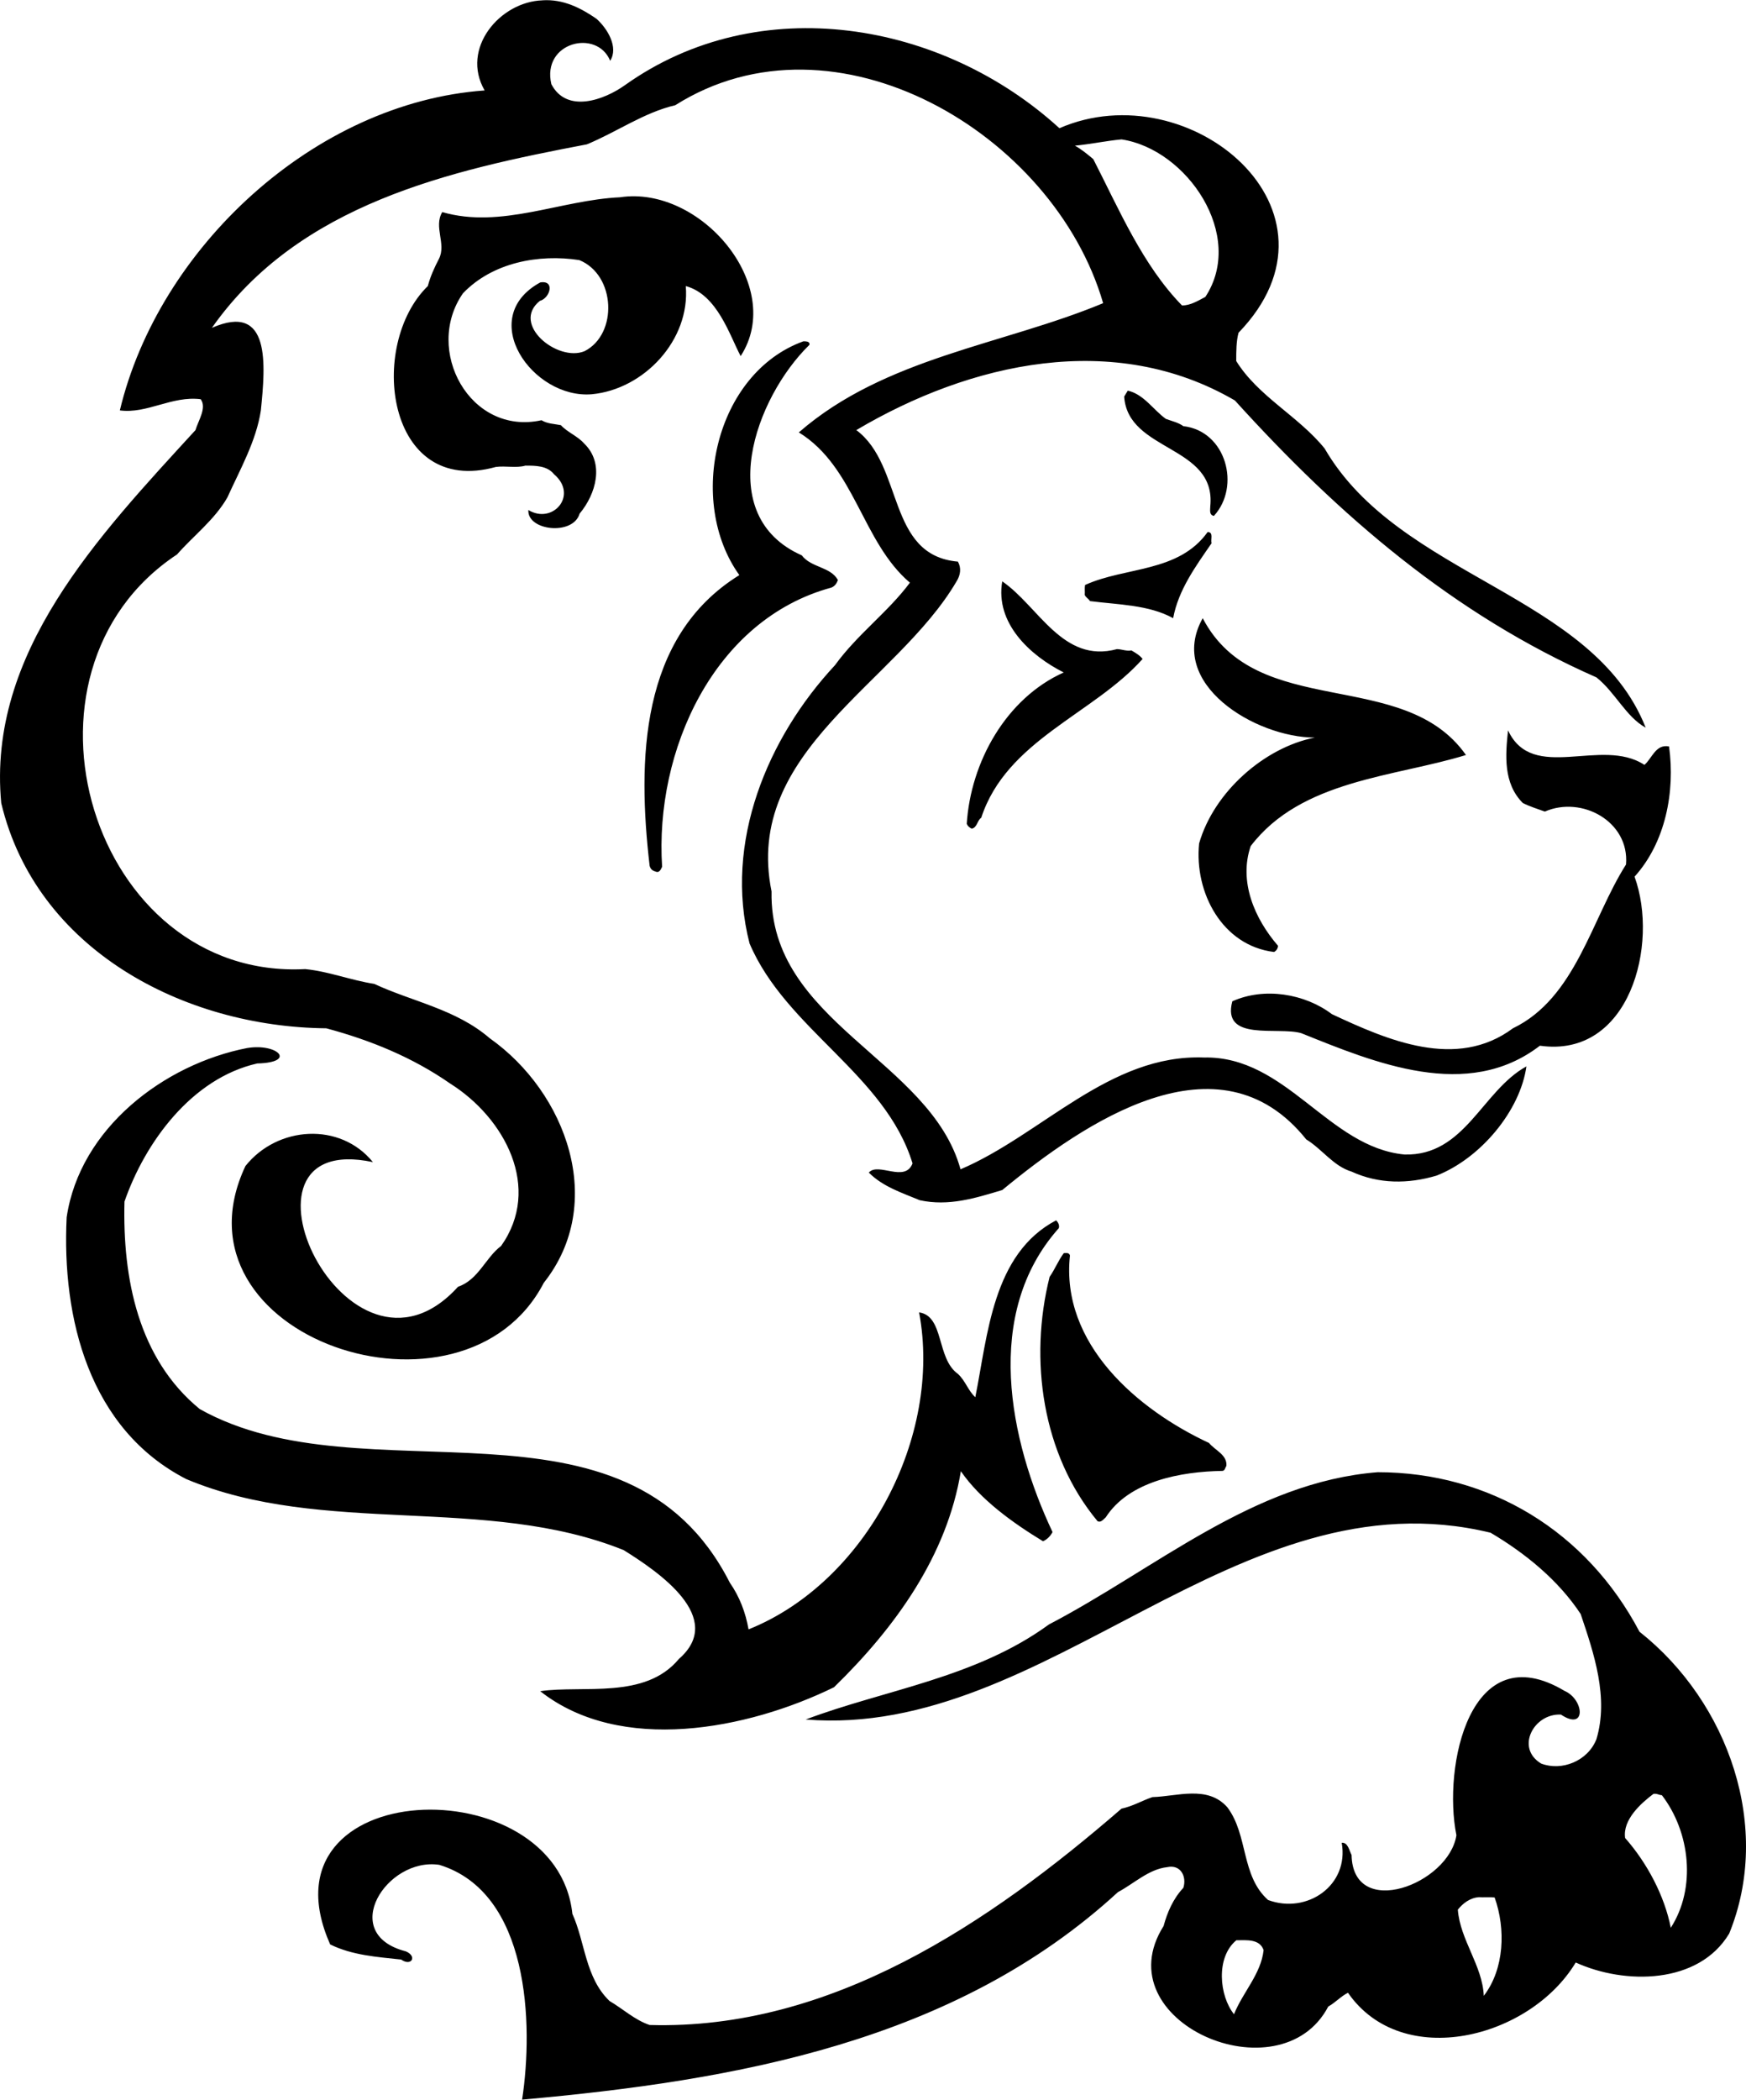
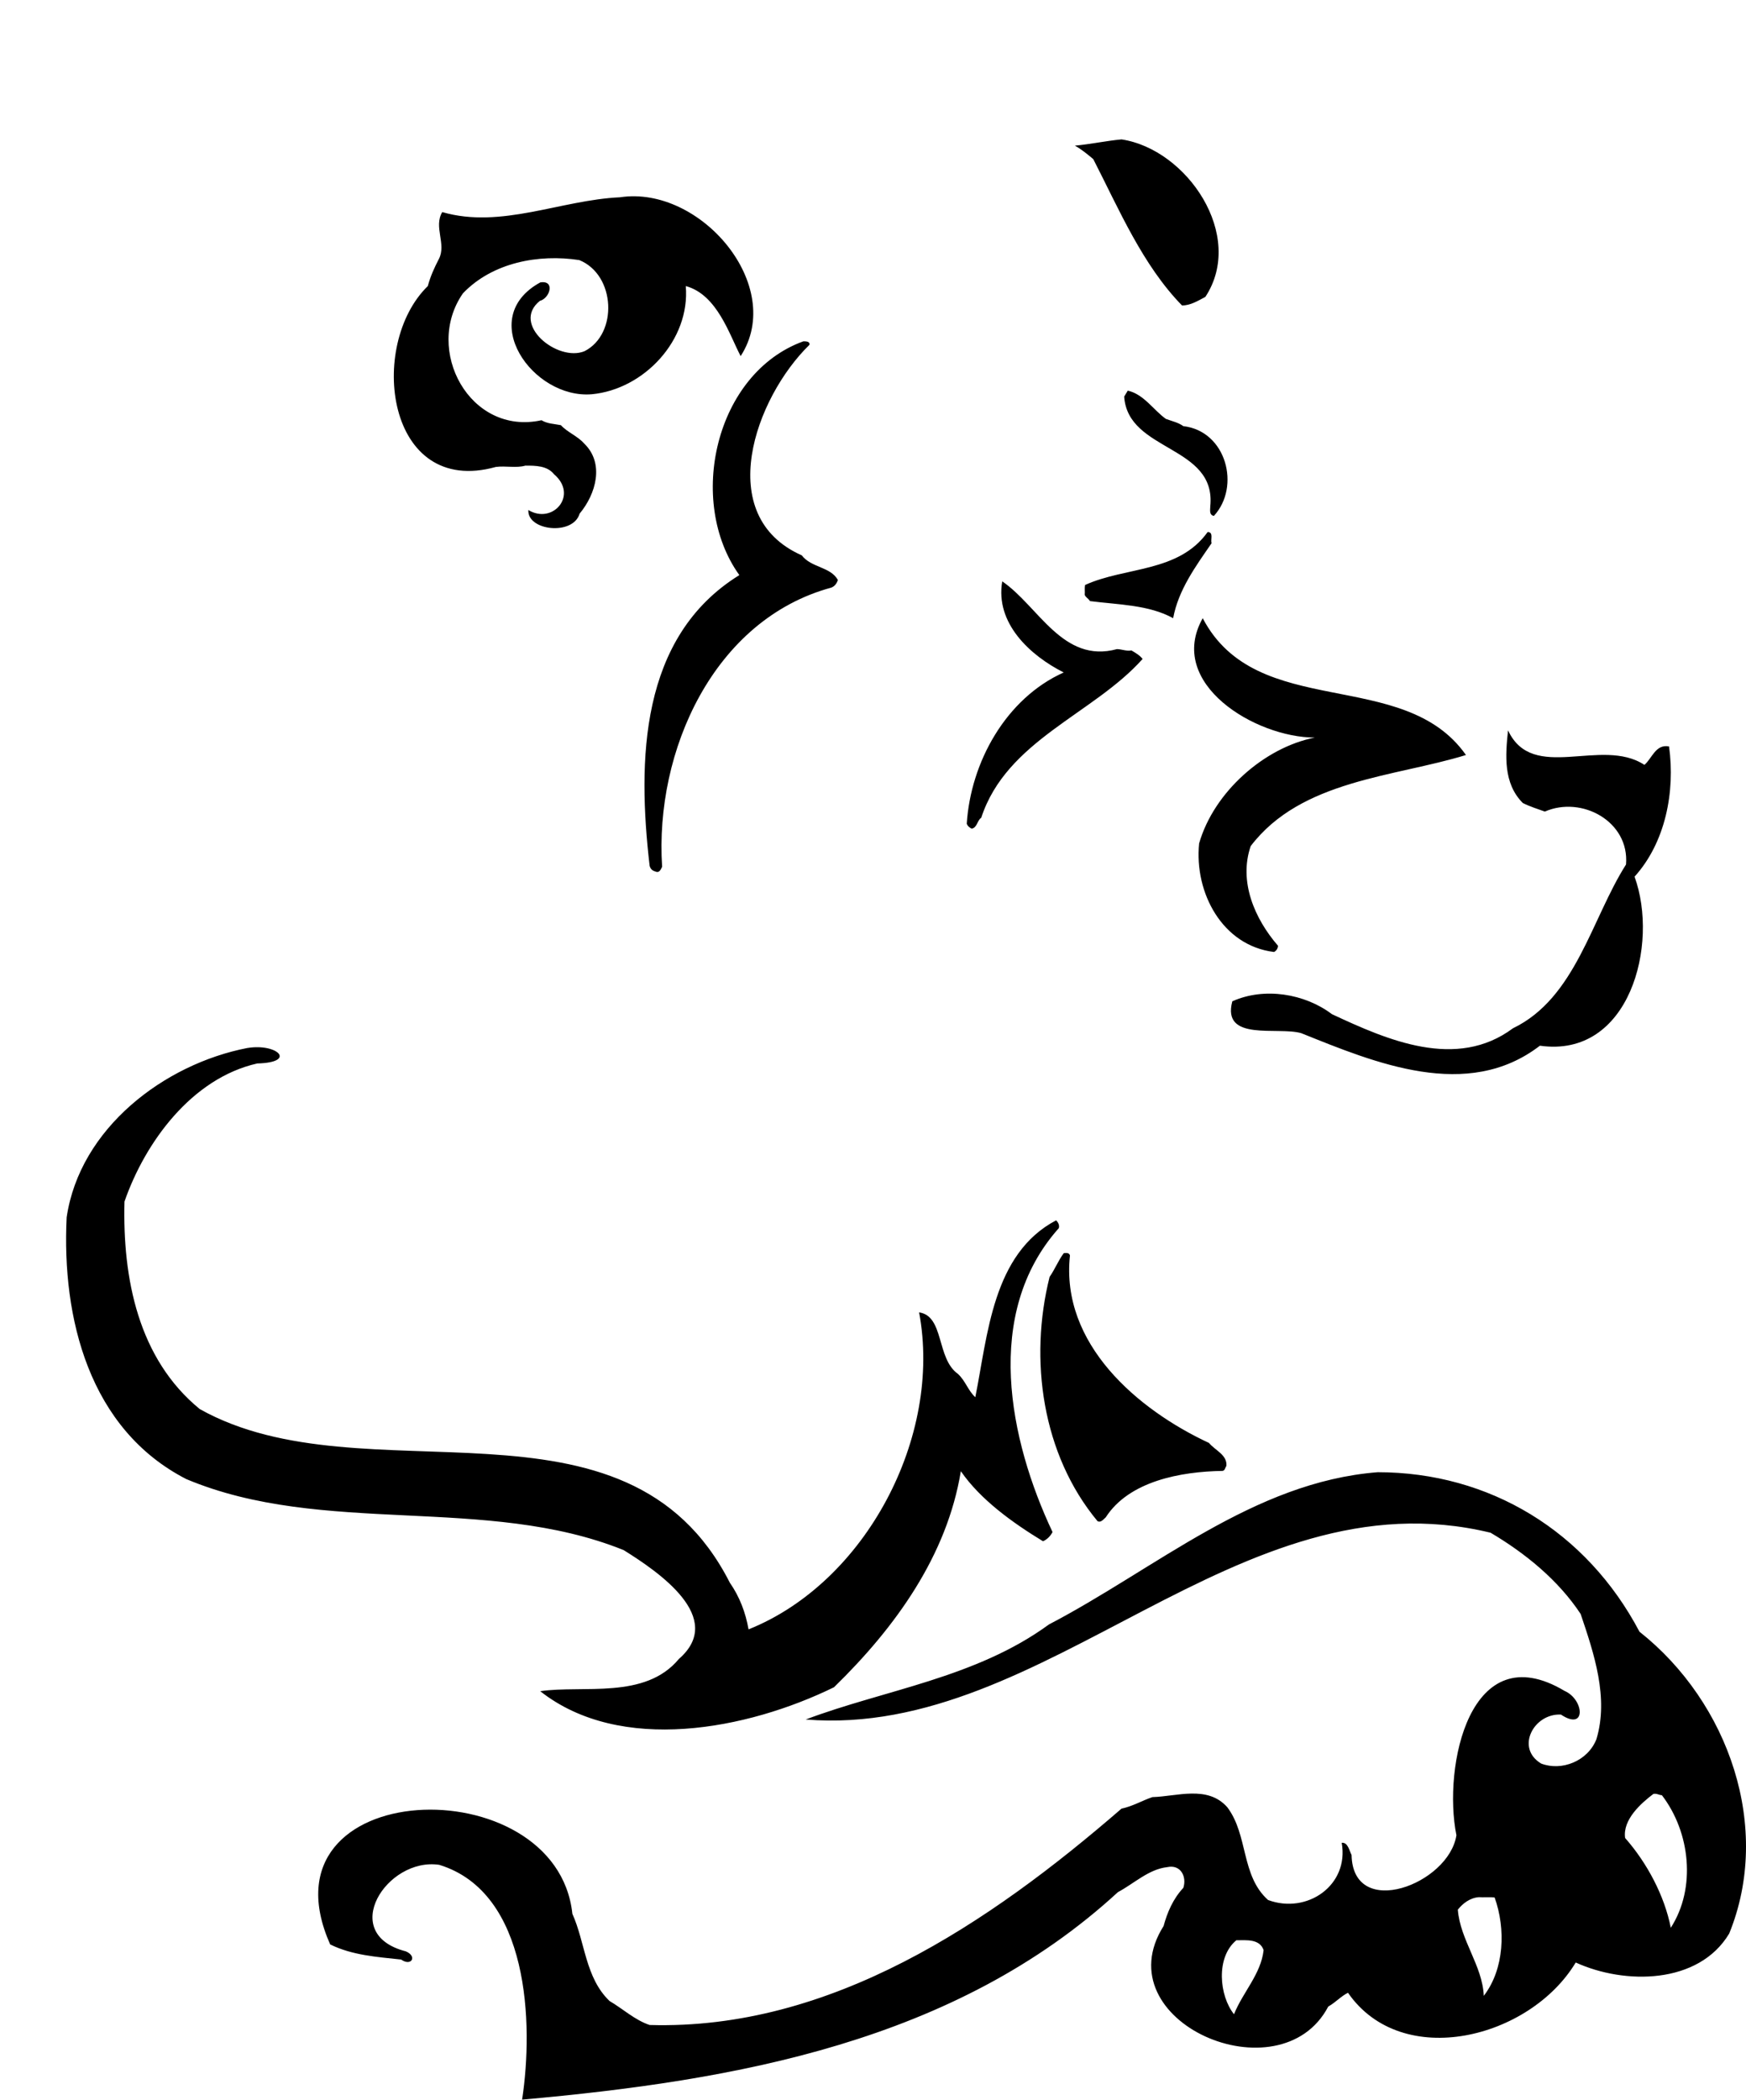
<svg xmlns="http://www.w3.org/2000/svg" xml:space="preserve" width="1.387in" height="1.667in" version="1.0" shape-rendering="geometricPrecision" text-rendering="geometricPrecision" image-rendering="optimizeQuality" fill-rule="evenodd" clip-rule="evenodd" viewBox="0 0 1386.95 1666.66">
  <g id="Layer_x0020_1">
-     <path fill="black" d="M430.93 0.1c16.45,-1.05 30.28,6 42.81,14.62 8.87,7.83 17.75,22.71 10.96,33.41 -10.44,-25.58 -54.56,-14.88 -46.73,18.54 12.27,23.5 42.03,12.53 58.48,0.78 106.77,-75.96 252.18,-50.64 345.11,34.2 103.11,-44.9 235.99,65.52 142.28,162.37 -1.83,6.79 -1.83,14.62 -1.83,22.45 17.49,28.2 49.6,43.86 70.22,69.44 59.52,102.59 213.02,115.13 255.05,221.63 -15.67,-8.61 -24.28,-28.19 -39.16,-39.94 -113.3,-49.86 -204.15,-128.18 -287.16,-219.81 -95.81,-55.87 -209.89,-30.28 -300.73,23.5 37.85,28.19 24.02,99.46 80.67,104.42 2.87,4.96 2.09,10.7 -1.04,15.66 -47.51,81.19 -169.69,134.7 -146.97,246.18 -2.09,103.9 126.09,133.4 150.11,220.59 64.48,-27.41 118.26,-91.63 193.44,-88.76 65.52,-1.31 98.68,71.27 159.24,77.01 48.04,1.3 61.61,-50.65 96.85,-69.96 -4.96,35.24 -36.29,72.83 -71.27,86.67 -22.71,6.78 -45.95,6.78 -67.61,-3.13 -14.62,-4.44 -23.24,-17.75 -36.03,-25.58 -69.44,-86.67 -176.47,-13.31 -241.47,40.2 -21.67,6.53 -42.56,13.05 -65.53,8.09 -14.36,-6 -29.24,-10.7 -40.46,-21.93 7.31,-8.61 28.72,8.35 34.72,-7.31 -21.67,-70.74 -100.51,-106.51 -129.48,-174.64 -20.63,-80.15 14.36,-163.42 67.87,-220.85 17.75,-24.54 42.03,-42.03 59.52,-65.52 -38.11,-32.37 -43.6,-91.89 -88.24,-119.3 68.4,-59.52 162.11,-69.44 241.74,-102.59 -39.16,-134.96 -213.02,-237.3 -339.89,-157.15 -24.8,5.74 -46.73,21.41 -70.22,31.07 -108.34,20.62 -228.43,46.99 -297.86,145.67 46.99,-20.63 42.55,29.24 38.9,65.52 -3.66,24.28 -16.45,46.73 -26.63,69.18 -10.18,17.76 -27.15,30.55 -39.94,45.17 -141.75,93.72 -67.61,338.06 101.81,329.19 18.54,1.83 36.29,8.87 54.82,11.75 30.28,14.09 65,20.1 91.63,43.07 61.09,43.07 93.2,131.05 43.07,194.22 -63.7,122.7 -300.99,43.33 -237.04,-92.67 25.32,-31.85 75.19,-35.24 101.29,-3.13 -124.52,-26.63 -20.36,196.05 67.61,98.94 16.19,-5.48 21.93,-23.23 34.2,-32.37 32.63,-45.94 3.13,-101.55 -40.46,-128.96 -30.02,-20.89 -63.44,-34.46 -98.42,-43.85 -113.56,-1.05 -230.51,-62.65 -258.18,-178.82 -11.23,-119.3 77.27,-211.98 154.28,-296.04 2.35,-7.83 9.14,-17.75 4.17,-24.54 -22.97,-2.87 -42.55,11.75 -64.22,8.88 30.8,-128.96 154.54,-244.35 289.77,-254.01 -19.32,-33.42 12.27,-70.49 45.94,-71.53zm459.98 110.43c51.95,7.83 98.68,76.22 66.57,125.04 -6.01,3.13 -11.75,6.79 -18.54,6.79 -31.33,-32.11 -49.86,-75.97 -70.48,-116.17 -4.7,-3.92 -9.4,-7.83 -14.62,-10.7 11.75,-1.04 25.32,-3.91 37.07,-4.96zm-398.37 45.94c63.96,-9.66 131.83,70.48 95.81,126.09 -8.87,-16.7 -18.54,-48.81 -43.6,-55.6 3.66,42.81 -33.15,81.97 -74.66,85.89 -46.99,3.92 -92.41,-60.56 -40.98,-88.76 12.01,-2.09 7.83,12.53 -0.26,14.62 -23.23,18.54 14.1,48.81 35.5,39.94 26.63,-13.57 24.8,-60.56 -4.18,-72.31 -32.11,-4.96 -68.92,1.83 -92.41,26.37 -31.32,44.9 5.48,113.3 62.39,100.76 4.7,2.87 10.18,2.87 15.4,3.92 5.22,5.74 13.31,8.62 18.54,14.62 16.19,15.67 9.4,39.94 -3.66,55.61 -5.22,17.75 -41.77,13.57 -40.72,-2.87 19.32,11.75 39.94,-11.75 20.36,-28.45 -5.48,-6.79 -14.62,-6.79 -22.71,-6.79 -7.31,2.09 -15.66,0 -23.49,1.04 -87.19,24.28 -102.07,-96.85 -54.04,-143.58 2.09,-7.83 5.22,-14.62 8.87,-21.67 6,-11.75 -4.44,-25.32 2.61,-37.07 46.73,13.57 94.24,-9.66 141.23,-11.75zm145.67 114.34c1.83,0 5.48,0 4.7,2.87 -43.07,42.03 -76.75,135.75 -6,167.07 7.57,9.92 22.71,8.87 28.71,19.58 -1.04,2.87 -2.61,4.96 -5.22,6 -93.46,25.32 -140.44,129.74 -134.44,221.63 -1.04,2.09 -2.09,4.96 -4.96,3.92 -2.61,-0.78 -4.18,-1.83 -4.96,-4.7 -9.66,-83.28 -8.09,-181.69 71.27,-230.77 -42.03,-58.48 -19.31,-160.29 50.91,-185.61zm257.66 39.16c12.79,2.87 20.62,15.67 30.28,22.45 4.96,1.83 9.92,2.87 13.83,5.74 34.2,3.91 45.69,48.03 24.28,71.27 -3.92,-0.78 -2.87,-4.7 -2.87,-7.57 4.96,-48.82 -65.52,-43.07 -68.39,-87.19 1.04,-1.83 1.83,-2.87 2.87,-4.7zm63.44 112.26c4.96,0 2.09,6 3.13,8.87 -12.79,18.54 -26.37,37.07 -30.54,59.52 -19.32,-10.7 -43.86,-10.7 -66.05,-13.57 -1.3,-2.09 -3.39,-2.87 -4.18,-4.96 0.26,-2.87 -0.26,-4.96 0.26,-7.83 32.11,-14.62 74.14,-9.66 97.37,-42.03zm-163.16 39.16c28.72,19.58 48.04,65.52 91.11,53.78 3.65,0 7.57,1.83 11.48,1.04 3.13,1.83 6.79,3.92 8.88,6.79 -39.16,43.86 -108.07,64.48 -128.18,126.09 -3.13,1.83 -3.13,7.83 -7.57,8.61 -1.57,-0.78 -3.13,-1.83 -3.92,-3.91 3.13,-48.82 31.07,-99.46 77.01,-120.09 -26.89,-13.57 -54.56,-39.16 -48.82,-72.31zm159.24 29.24c43.07,82.23 159.5,38.11 209.1,108.6 -56.65,17.49 -130.79,19.58 -170.99,72.31 -9.66,28.2 3.13,57.69 21.67,79.1 0,1.83 -1.04,3.91 -3.13,4.96 -40.99,-4.96 -63.44,-46.99 -59.52,-86.15 11.75,-40.98 51.95,-76.22 91.89,-84.06 -46.99,0 -118.26,-42.81 -89.02,-94.76zm242.52 89.02c19.58,42.03 74.14,4.96 108.34,27.41 6,-4.96 8.87,-16.71 19.58,-14.62 4.96,36.03 -2.87,76.23 -27.41,103.38 19.58,53.78 -3.91,144.36 -75.18,134.18 -57.69,44.38 -131.05,13.57 -189.52,-9.92 -18.54,-5.48 -63.44,7.05 -54.82,-25.32 25.58,-11.48 57.69,-6 79.1,10.19 44.12,20.62 98.94,44.64 143.84,11.22 49.86,-24.02 62.39,-86.93 89.8,-130 2.87,-34.2 -35.24,-54.82 -64.48,-42.03 -5.74,-2.09 -11.74,-3.91 -17.49,-6.79 -15.67,-15.67 -13.84,-38.11 -11.75,-57.69zm-1001.4 252.18c23.76,-3.92 39.68,11.49 7.83,12.27 -51.95,11.75 -89.02,62.39 -105.46,109.64 -1.57,61.09 10.96,124.78 59.78,164.72 131.31,73.62 338.59,-24.28 421.08,137.83 7.83,11.23 12.53,23.76 14.88,37.07 93.2,-37.33 154.02,-152.98 135.48,-251.65 20.1,2.87 13.57,36.55 30.81,48.81 6,5.48 8.09,13.31 13.83,18.54 9.92,-49.07 13.57,-113.82 64.22,-140.44 1.57,1.57 2.87,3.92 2.09,6.26 -60.3,67.61 -39.42,168.12 -4.96,241.21 -1.57,3.13 -4.44,6.01 -7.57,7.31 -24.02,-14.62 -49.6,-32.89 -65.26,-55.61 -10.96,66.83 -51.69,123.74 -100.76,171.51 -68.92,33.68 -169.69,53.26 -233.38,3.13 34.2,-4.96 83.28,6.79 110.16,-25.58 37.59,-32.63 -16.19,-69.18 -43.85,-86.41 -109.38,-44.12 -238.6,-10.7 -347.46,-56.39 -77.27,-39.68 -98.94,-127.92 -95.02,-207.8 10.44,-70.75 77.53,-121.65 143.58,-134.44zm648.46 162.9c1.83,-0.26 4.44,-0.52 4.96,1.83 -7.57,70.22 53.78,122.44 110.43,148.8 4.96,6.01 14.62,9.4 13.84,18.28 -1.04,1.31 -1.04,3.65 -3.13,3.92 -33.15,0.52 -74.14,8.09 -92.67,36.81 -2.09,1.83 -3.92,4.44 -6.53,3.13 -44.12,-53 -54.56,-128.44 -38.11,-193.96 4.18,-6 6.79,-12.79 11.22,-18.8zm249.3 173.86c89.02,0 166.03,46.99 208.06,126.61 71.27,56.39 105.46,155.85 71.27,239.65 -24.28,40.46 -83.02,40.72 -121.91,22.97 -36.29,60.31 -137.83,86.15 -180.91,24.02 -5.74,2.87 -9.66,7.57 -15.67,10.96 -38.11,72.57 -178.82,12.01 -130.79,-63.96 2.87,-10.7 7.57,-21.67 15.67,-30.28 2.87,-8.87 -2.09,-18.8 -12.8,-16.44 -14.62,1.57 -26.37,13.05 -39.16,19.84 -129.22,118.78 -303.61,149.58 -473.29,164.72 9.14,-60.04 5.74,-164.46 -65.79,-186.39 -41.77,-6.27 -80.67,54.82 -26.63,68.66 9.4,3.92 4.44,12.27 -3.66,6.53 -19.31,-2.09 -38.9,-3.39 -56.39,-12.01 -59.52,-134.18 179.87,-142.02 192.4,-24.28 10.18,22.45 10.18,50.64 29.5,69.18 10.7,6.27 20.1,15.14 31.85,19.06 143.84,4.18 269.67,-80.67 374.87,-171.77 8.87,-1.83 16.7,-6.53 24.54,-9.14 19.58,-0.52 43.85,-9.66 59.52,8.09 16.71,22.19 10.7,54.3 32.37,73.61 31.07,11.49 64.48,-11.75 58.48,-45.42 4.96,-0.52 6,6.26 7.83,9.66 1.04,51.95 77.27,23.24 83.28,-15.66 -10.96,-54.56 10.7,-159.5 85.89,-114.6 15.66,6.79 17.49,32.37 -2.87,18.8 -21.67,-1.04 -36.29,26.63 -15.67,38.9 16.45,6.26 37.07,-2.09 43.86,-19.32 9.92,-32.89 -1.83,-67.87 -12.53,-99.46 -17.76,-26.89 -44.12,-48.3 -71.53,-64.48 -201.27,-48.82 -352.16,163.94 -544.04,148.28 62.13,-23.5 134.97,-32.89 193.18,-75.44 85.1,-44.38 162.37,-113.04 261.05,-120.87zm-112.18 371.57c7.83,0 18.54,-1.31 21.67,7.83 -2.09,19.06 -16.71,33.68 -23.5,50.91 -11.75,-14.62 -14.62,-45.17 1.83,-58.74zm331.28 -116.17c2.87,-0.52 3.92,0.78 6.79,1.04 22.45,29.24 27.41,73.62 7.05,105.21 -4.96,-25.32 -18.79,-51.43 -36.28,-71.27 -2.09,-14.62 12.79,-27.67 22.45,-34.98zm-138.62 81.97c3.91,0.26 8.61,-0.26 12.53,0.26 8.87,24.8 7.83,56.65 -8.62,78.06 -1.04,-24.02 -18.8,-44.38 -20.62,-68.4 3.92,-4.96 9.66,-9.4 16.71,-9.92z" />
+     <path fill="black" d="M430.93 0.1zm459.98 110.43c51.95,7.83 98.68,76.22 66.57,125.04 -6.01,3.13 -11.75,6.79 -18.54,6.79 -31.33,-32.11 -49.86,-75.97 -70.48,-116.17 -4.7,-3.92 -9.4,-7.83 -14.62,-10.7 11.75,-1.04 25.32,-3.91 37.07,-4.96zm-398.37 45.94c63.96,-9.66 131.83,70.48 95.81,126.09 -8.87,-16.7 -18.54,-48.81 -43.6,-55.6 3.66,42.81 -33.15,81.97 -74.66,85.89 -46.99,3.92 -92.41,-60.56 -40.98,-88.76 12.01,-2.09 7.83,12.53 -0.26,14.62 -23.23,18.54 14.1,48.81 35.5,39.94 26.63,-13.57 24.8,-60.56 -4.18,-72.31 -32.11,-4.96 -68.92,1.83 -92.41,26.37 -31.32,44.9 5.48,113.3 62.39,100.76 4.7,2.87 10.18,2.87 15.4,3.92 5.22,5.74 13.31,8.62 18.54,14.62 16.19,15.67 9.4,39.94 -3.66,55.61 -5.22,17.75 -41.77,13.57 -40.72,-2.87 19.32,11.75 39.94,-11.75 20.36,-28.45 -5.48,-6.79 -14.62,-6.79 -22.71,-6.79 -7.31,2.09 -15.66,0 -23.49,1.04 -87.19,24.28 -102.07,-96.85 -54.04,-143.58 2.09,-7.83 5.22,-14.62 8.87,-21.67 6,-11.75 -4.44,-25.32 2.61,-37.07 46.73,13.57 94.24,-9.66 141.23,-11.75zm145.67 114.34c1.83,0 5.48,0 4.7,2.87 -43.07,42.03 -76.75,135.75 -6,167.07 7.57,9.92 22.71,8.87 28.71,19.58 -1.04,2.87 -2.61,4.96 -5.22,6 -93.46,25.32 -140.44,129.74 -134.44,221.63 -1.04,2.09 -2.09,4.96 -4.96,3.92 -2.61,-0.78 -4.18,-1.83 -4.96,-4.7 -9.66,-83.28 -8.09,-181.69 71.27,-230.77 -42.03,-58.48 -19.31,-160.29 50.91,-185.61zm257.66 39.16c12.79,2.87 20.62,15.67 30.28,22.45 4.96,1.83 9.92,2.87 13.83,5.74 34.2,3.91 45.69,48.03 24.28,71.27 -3.92,-0.78 -2.87,-4.7 -2.87,-7.57 4.96,-48.82 -65.52,-43.07 -68.39,-87.19 1.04,-1.83 1.83,-2.87 2.87,-4.7zm63.44 112.26c4.96,0 2.09,6 3.13,8.87 -12.79,18.54 -26.37,37.07 -30.54,59.52 -19.32,-10.7 -43.86,-10.7 -66.05,-13.57 -1.3,-2.09 -3.39,-2.87 -4.18,-4.96 0.26,-2.87 -0.26,-4.96 0.26,-7.83 32.11,-14.62 74.14,-9.66 97.37,-42.03zm-163.16 39.16c28.72,19.58 48.04,65.52 91.11,53.78 3.65,0 7.57,1.83 11.48,1.04 3.13,1.83 6.79,3.92 8.88,6.79 -39.16,43.86 -108.07,64.48 -128.18,126.09 -3.13,1.83 -3.13,7.83 -7.57,8.61 -1.57,-0.78 -3.13,-1.83 -3.92,-3.91 3.13,-48.82 31.07,-99.46 77.01,-120.09 -26.89,-13.57 -54.56,-39.16 -48.82,-72.31zm159.24 29.24c43.07,82.23 159.5,38.11 209.1,108.6 -56.65,17.49 -130.79,19.58 -170.99,72.31 -9.66,28.2 3.13,57.69 21.67,79.1 0,1.83 -1.04,3.91 -3.13,4.96 -40.99,-4.96 -63.44,-46.99 -59.52,-86.15 11.75,-40.98 51.95,-76.22 91.89,-84.06 -46.99,0 -118.26,-42.81 -89.02,-94.76zm242.52 89.02c19.58,42.03 74.14,4.96 108.34,27.41 6,-4.96 8.87,-16.71 19.58,-14.62 4.96,36.03 -2.87,76.23 -27.41,103.38 19.58,53.78 -3.91,144.36 -75.18,134.18 -57.69,44.38 -131.05,13.57 -189.52,-9.92 -18.54,-5.48 -63.44,7.05 -54.82,-25.32 25.58,-11.48 57.69,-6 79.1,10.19 44.12,20.62 98.94,44.64 143.84,11.22 49.86,-24.02 62.39,-86.93 89.8,-130 2.87,-34.2 -35.24,-54.82 -64.48,-42.03 -5.74,-2.09 -11.74,-3.91 -17.49,-6.79 -15.67,-15.67 -13.84,-38.11 -11.75,-57.69zm-1001.4 252.18c23.76,-3.92 39.68,11.49 7.83,12.27 -51.95,11.75 -89.02,62.39 -105.46,109.64 -1.57,61.09 10.96,124.78 59.78,164.72 131.31,73.62 338.59,-24.28 421.08,137.83 7.83,11.23 12.53,23.76 14.88,37.07 93.2,-37.33 154.02,-152.98 135.48,-251.65 20.1,2.87 13.57,36.55 30.81,48.81 6,5.48 8.09,13.31 13.83,18.54 9.92,-49.07 13.57,-113.82 64.22,-140.44 1.57,1.57 2.87,3.92 2.09,6.26 -60.3,67.61 -39.42,168.12 -4.96,241.21 -1.57,3.13 -4.44,6.01 -7.57,7.31 -24.02,-14.62 -49.6,-32.89 -65.26,-55.61 -10.96,66.83 -51.69,123.74 -100.76,171.51 -68.92,33.68 -169.69,53.26 -233.38,3.13 34.2,-4.96 83.28,6.79 110.16,-25.58 37.59,-32.63 -16.19,-69.18 -43.85,-86.41 -109.38,-44.12 -238.6,-10.7 -347.46,-56.39 -77.27,-39.68 -98.94,-127.92 -95.02,-207.8 10.44,-70.75 77.53,-121.65 143.58,-134.44zm648.46 162.9c1.83,-0.26 4.44,-0.52 4.96,1.83 -7.57,70.22 53.78,122.44 110.43,148.8 4.96,6.01 14.62,9.4 13.84,18.28 -1.04,1.31 -1.04,3.65 -3.13,3.92 -33.15,0.52 -74.14,8.09 -92.67,36.81 -2.09,1.83 -3.92,4.44 -6.53,3.13 -44.12,-53 -54.56,-128.44 -38.11,-193.96 4.18,-6 6.79,-12.79 11.22,-18.8zm249.3 173.86c89.02,0 166.03,46.99 208.06,126.61 71.27,56.39 105.46,155.85 71.27,239.65 -24.28,40.46 -83.02,40.72 -121.91,22.97 -36.29,60.31 -137.83,86.15 -180.91,24.02 -5.74,2.87 -9.66,7.57 -15.67,10.96 -38.11,72.57 -178.82,12.01 -130.79,-63.96 2.87,-10.7 7.57,-21.67 15.67,-30.28 2.87,-8.87 -2.09,-18.8 -12.8,-16.44 -14.62,1.57 -26.37,13.05 -39.16,19.84 -129.22,118.78 -303.61,149.58 -473.29,164.72 9.14,-60.04 5.74,-164.46 -65.79,-186.39 -41.77,-6.27 -80.67,54.82 -26.63,68.66 9.4,3.92 4.44,12.27 -3.66,6.53 -19.31,-2.09 -38.9,-3.39 -56.39,-12.01 -59.52,-134.18 179.87,-142.02 192.4,-24.28 10.18,22.45 10.18,50.64 29.5,69.18 10.7,6.27 20.1,15.14 31.85,19.06 143.84,4.18 269.67,-80.67 374.87,-171.77 8.87,-1.83 16.7,-6.53 24.54,-9.14 19.58,-0.52 43.85,-9.66 59.52,8.09 16.71,22.19 10.7,54.3 32.37,73.61 31.07,11.49 64.48,-11.75 58.48,-45.42 4.96,-0.52 6,6.26 7.83,9.66 1.04,51.95 77.27,23.24 83.28,-15.66 -10.96,-54.56 10.7,-159.5 85.89,-114.6 15.66,6.79 17.49,32.37 -2.87,18.8 -21.67,-1.04 -36.29,26.63 -15.67,38.9 16.45,6.26 37.07,-2.09 43.86,-19.32 9.92,-32.89 -1.83,-67.87 -12.53,-99.46 -17.76,-26.89 -44.12,-48.3 -71.53,-64.48 -201.27,-48.82 -352.16,163.94 -544.04,148.28 62.13,-23.5 134.97,-32.89 193.18,-75.44 85.1,-44.38 162.37,-113.04 261.05,-120.87zm-112.18 371.57c7.83,0 18.54,-1.31 21.67,7.83 -2.09,19.06 -16.71,33.68 -23.5,50.91 -11.75,-14.62 -14.62,-45.17 1.83,-58.74zm331.28 -116.17c2.87,-0.52 3.92,0.78 6.79,1.04 22.45,29.24 27.41,73.62 7.05,105.21 -4.96,-25.32 -18.79,-51.43 -36.28,-71.27 -2.09,-14.62 12.79,-27.67 22.45,-34.98zm-138.62 81.97c3.91,0.26 8.61,-0.26 12.53,0.26 8.87,24.8 7.83,56.65 -8.62,78.06 -1.04,-24.02 -18.8,-44.38 -20.62,-68.4 3.92,-4.96 9.66,-9.4 16.71,-9.92z" />
  </g>
</svg>